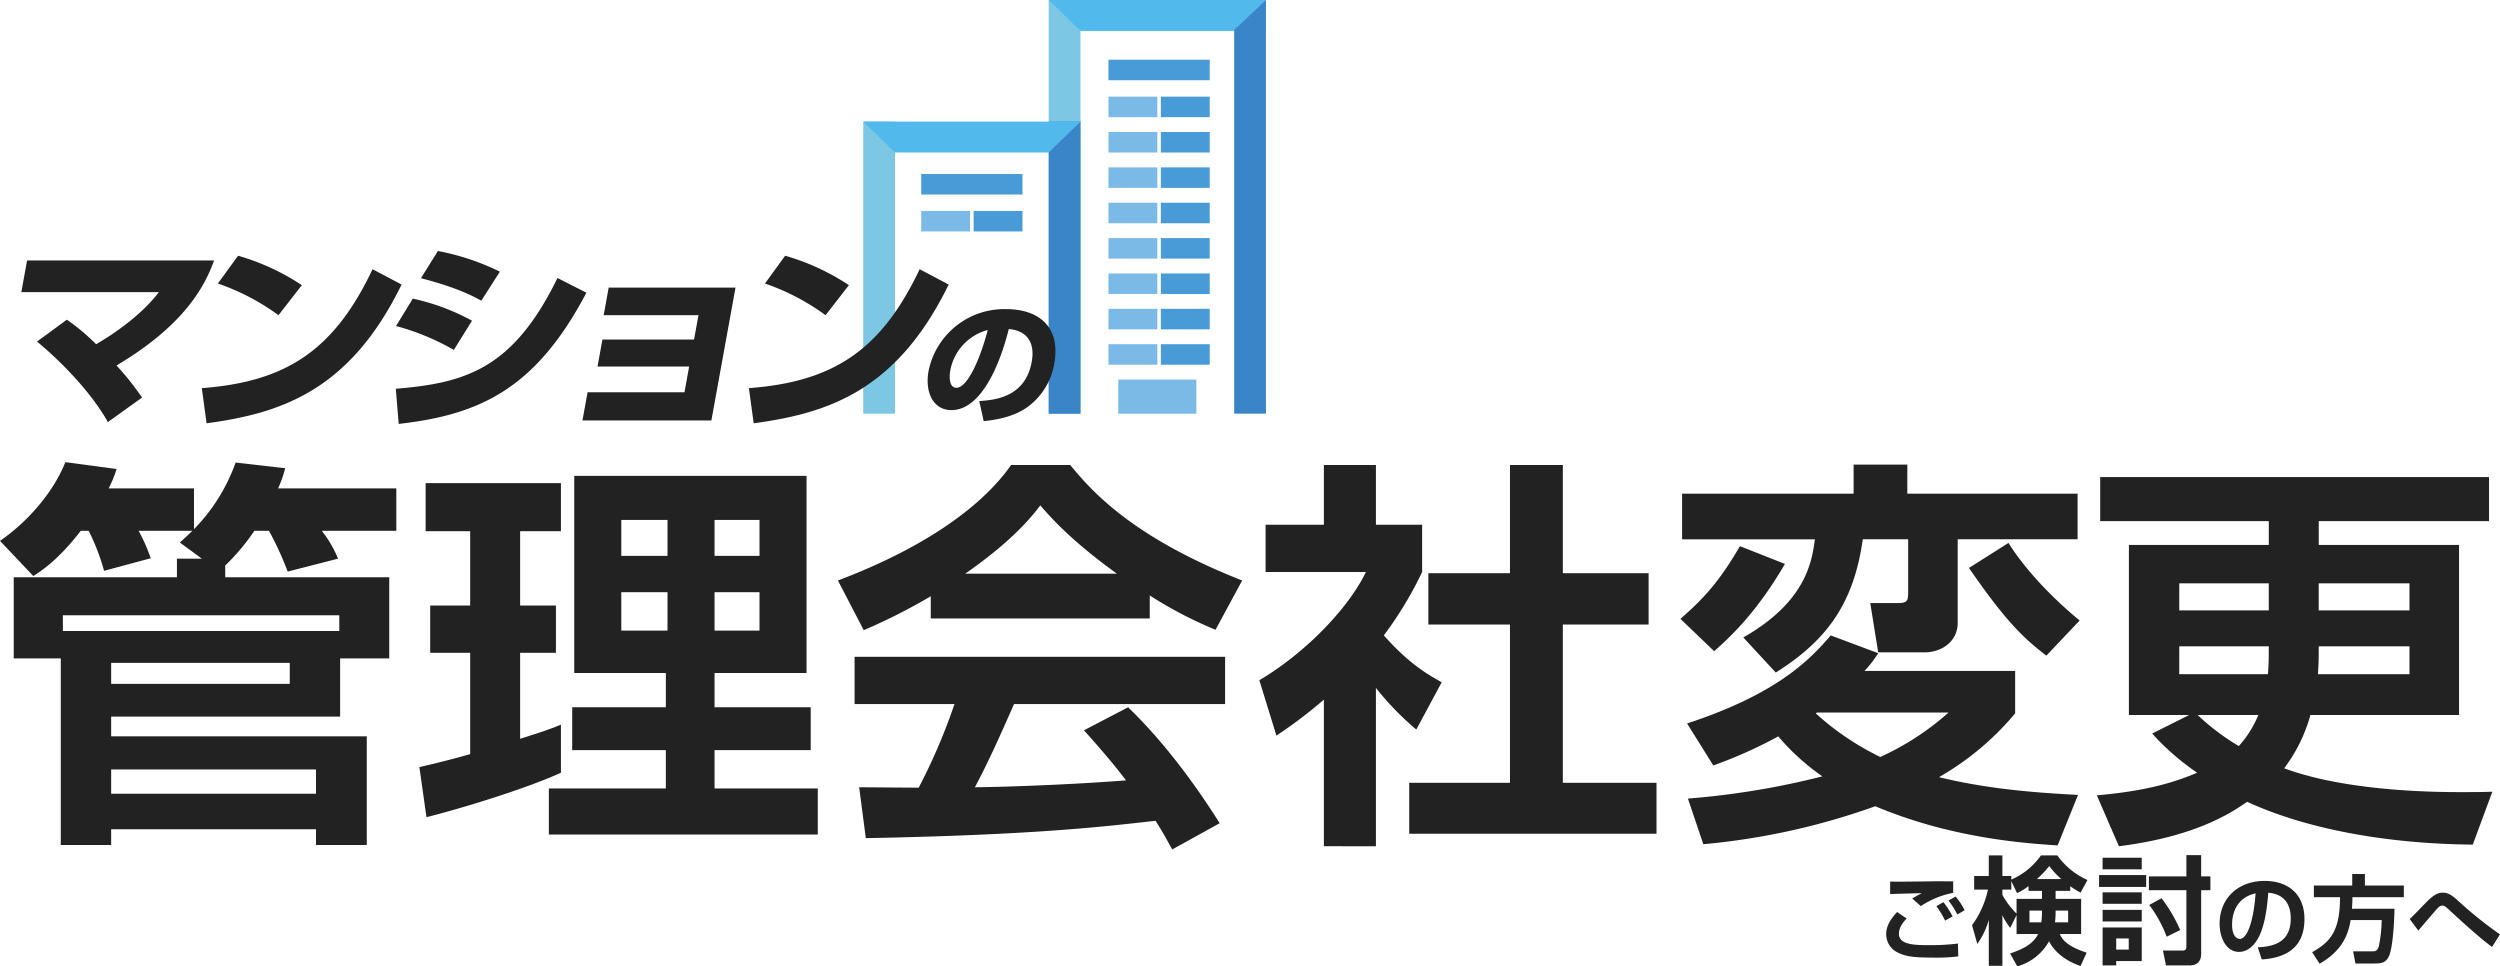
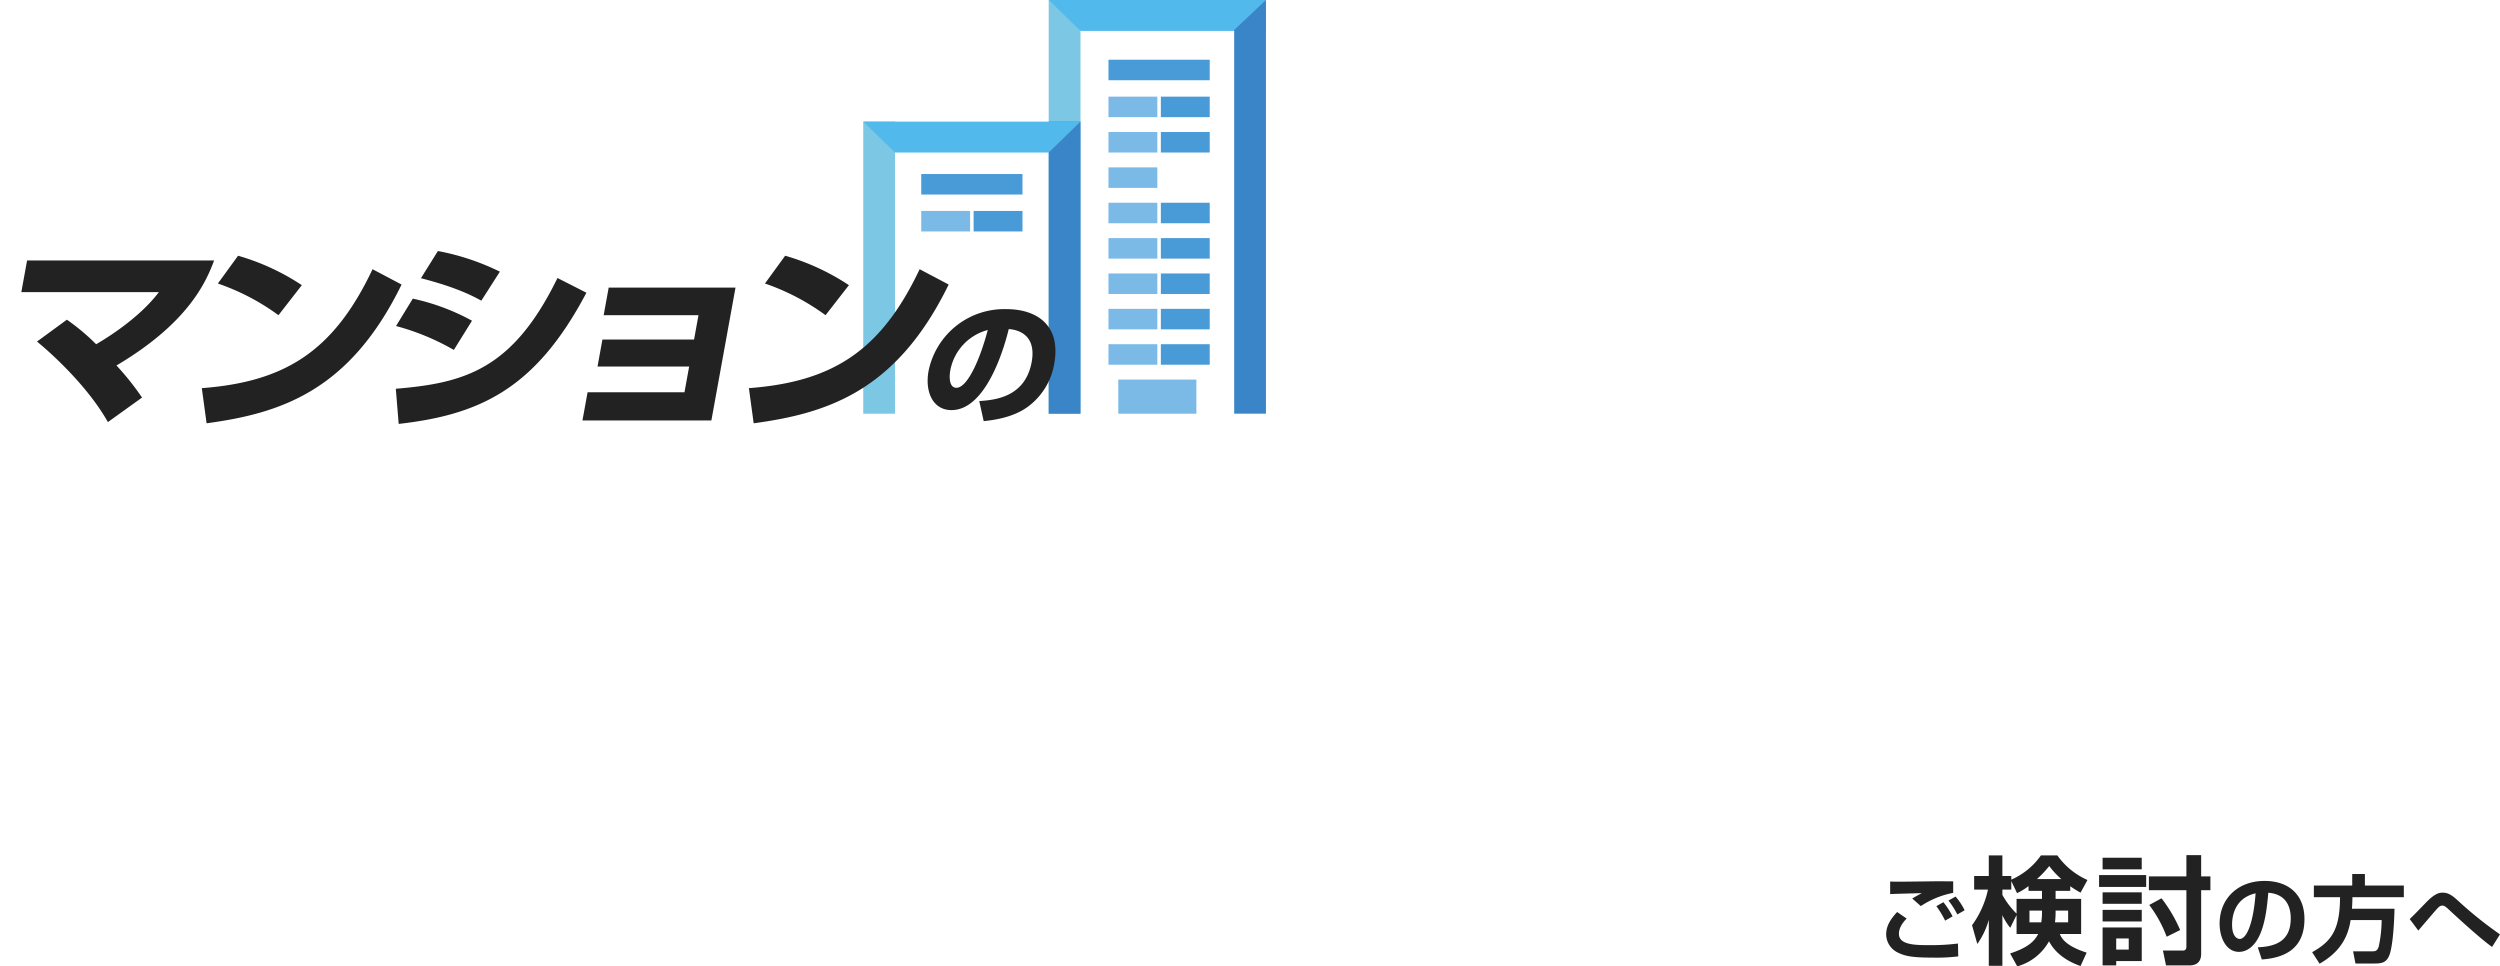
<svg xmlns="http://www.w3.org/2000/svg" width="682.861" height="263.956" viewBox="0 0 682.861 263.956">
  <defs>
    <linearGradient id="linear-gradient" x1="0.561" y1="1.25" x2="0.439" y2="-0.25" gradientUnits="objectBoundingBox">
      <stop offset="0" stop-color="#c7000b" />
      <stop offset="0.68" stop-color="#e0221b" />
      <stop offset="1" stop-color="#f8432b" />
    </linearGradient>
  </defs>
  <g id="组_1526" data-name="组 1526" transform="translate(-356.211 -146)">
    <g id="组_1525" data-name="组 1525">
      <g id="愛知静岡" opacity="0">
        <rect id="長方形_824" data-name="長方形 824" width="312" height="83" rx="41" transform="translate(724 166)" fill="#fff" />
        <path id="長方形_48" data-name="長方形 48" d="M954.267,250H765a42,42,0,0,1,0-84H993a42,42,0,0,1,0,84h-2.047" fill="none" stroke="#c7000b" stroke-linecap="round" stroke-width="4" />
        <line id="シェイプ_17" data-name="シェイプ 17" x1="21.38" y2="18.99" transform="translate(969 250.63)" fill="#fff" stroke="#c7000b" stroke-linecap="round" stroke-width="4" />
        <path id="愛知_静岡で_のコピー" data-name="愛知・静岡で のコピー" d="M906.848,232.87l-1.138-5.593h5.047c1.435,0,1.435-.89,1.435-1.386v-4.008h-7.176v-5.2h7.176v-3.712h-8.066v-5.195h8.066v-3.464h-5.938v-3.811l-.3.248-3.415-3.91v2.771h-6.483v2.128h8.412V206.3H882.058v-4.552h8.313v-2.128h-6.433v-3.91h6.433v-2.029H882.5v-4.751h7.868v-2.771h5.69v2.771h8.116v4.751h-8.116v2.029h6.483v.445a25.206,25.206,0,0,0,8.313-10.194l5.79.892a18.579,18.579,0,0,1-1.435,3.117h11.183v5.245a28.952,28.952,0,0,1-3.661,3.959h4.5v8.461h1.88v5.444h-1.88V224.31h-5.542v-2.426h-3.91v7.225c0,.841,0,3.761-3.711,3.761Zm10.936-16.182h4.009v-3.712h-4.009Zm0-8.906h4.009v-3.464h-4.009Zm-9.9-8.61h7.274a33.946,33.946,0,0,0,4.306-3.959H911.55A35.523,35.523,0,0,1,907.888,199.172Zm-15.142,33.7-1.039-4.949h3.959c.89,0,1.385-.3,1.385-1.187v-2.178h-7.67v8.314h-5.542V208.128h18.7v20.437c0,1.534,0,4.306-4.354,4.306Zm-3.365-12.025h7.67v-2.474h-7.67Zm0-6.087h7.67v-2.375h-7.67Zm73.881,18.061-.94-6.136h7.027c1.286,0,1.435-.643,1.435-1.534V193.382H939.065V232.82h-5.938V187.642h43.546v40.874c0,2.128-1.089,4.3-4.6,4.3ZM811.74,227.525c4.207-2.722,8.561-6.68,10.54-15.537H812.037V206.1h10.837v-8.511h-1.93a31.3,31.3,0,0,1-4.157,6.681l-5.1-3.613a34.588,34.588,0,0,0,7.126-14.845l5.988.892a38.307,38.307,0,0,1-1.386,5h12.371v5.888h-6.927V206.1h7.571v5.89h-8.115c-.1.593-.1.692-.148.94,2.177,4.7,5,7.966,8.709,11.876l-4.354,4.9a42.92,42.92,0,0,1-6.532-9.65,30.5,30.5,0,0,1-10.144,12.766Zm-26.6,1.188a79.916,79.916,0,0,1-21.476,3.811l-1.782-5.84a93.3,93.3,0,0,0,15.786-1.385,28.407,28.407,0,0,1-5.592-3.859A37.305,37.305,0,0,1,765,223.815l-2.722-4.949c7.62-1.385,11.431-3.513,14.846-6.482a3.558,3.558,0,0,1-1.634-3.217v-5.146h5.246v3.514c0,.89.346,1.039,1.039,1.039H788.6c1.088,0,1.138-.346,1.583-3.118l4.948.792c-.693,5.641-1.831,6.483-4.206,6.483h-6.681a18.232,18.232,0,0,1-2.227,2.326H800.03v4.5a26.521,26.521,0,0,1-7.422,5.84,74.139,74.139,0,0,0,16.033,1.385l-2.326,6.036A69.363,69.363,0,0,1,785.136,228.713Zm-.445-5.344a21.171,21.171,0,0,0,6.334-3.712H777.07A30.083,30.083,0,0,0,784.69,223.369Zm66.538,9.4v-3.415h-7.62v3.415H837.67V188.681h19.644v44.089Zm-7.62-9.352h7.62v-28.85h-7.62Zm147.235,4.328a7.769,7.769,0,0,1-4.418-6.783c0-1.853.513-6.584,7.3-10.917-2,.171-10.8.912-12.6,1.082l-.142-3.99c1.91,0,4.19-.142,6.3-.257,2.452-.143,15.507-.628,18.414-.742l.114,3.791c-.656,0-2.508-.057-3.563-.028a12.164,12.164,0,0,0-7.155,2.736c-1.625,1.255-4.731,4.247-4.731,7.811,0,2.2.94,5.53,12.8,5.13l-.541,4.077C996.374,229.629,993.466,229.029,990.843,227.747Zm-48.513-1.855V208.623h5.394V220.45h4.453v-14H940.45V201.1h5.74a46.619,46.619,0,0,0-1.781-5.938l5.839-.989c.544,1.633,1.484,5.046,1.93,6.927h5.394a54.1,54.1,0,0,0,2.078-6.927l5.938,1.088c-.594,1.93-1.237,3.91-1.979,5.839H969.2v5.344H957.373v14h4.4V208.623h5.493v17.269Zm55.155-11.6,2.223-1.168a22.273,22.273,0,0,1,2.623,4.162l-2.281,1.283A33.236,33.236,0,0,0,997.485,214.293Zm3.734-1.653,2.252-1.168a20.694,20.694,0,0,1,2.594,3.848l-2.223,1.369A27.239,27.239,0,0,0,1001.219,212.639Zm-206.138-6.986,4.553-2.869c.89.791,1.237,1.088,1.682,1.534V201.5H786.372a25.9,25.9,0,0,1,3.118,3.068l-4.3,3.019a24.5,24.5,0,0,0-4.306-4.553l2.178-1.534h-14.3v4.3a20.54,20.54,0,0,0,1.435-2.227l4.7,1.98a23.879,23.879,0,0,1-7.819,9.352l-4.206-3.711a19.862,19.862,0,0,0,5.443-4.8h-5.493v-9.55H769.3c-.347-1.188-.347-1.287-.99-3.217-1.88,0-2.87.05-3.712.05l-1.187-5.1c2.474,0,28.057.1,40.131-2.821l3.167,5.343c-1.188.2-1.584.3-3.662.644a42.307,42.307,0,0,1-2.821,5.1h7.126v9.55H803.3a35.452,35.452,0,0,1,4.058,5.493l-5.2,3.067A55.777,55.777,0,0,0,795.082,205.654Zm-7.571-12.668a37.972,37.972,0,0,1,.891,3.86h5.146a48.769,48.769,0,0,0,2.276-4.354C794.241,192.641,793.548,192.689,787.511,192.986Zm-12.915.545a33.9,33.9,0,0,1,.94,3.316h6.879c-.346-1.584-.445-2.177-.792-3.563C777.812,193.432,777.367,193.481,774.6,193.531Zm92.363,14a4.024,4.024,0,1,1,4.024,4.025A4.018,4.018,0,0,1,866.959,207.536Z" fill="url(#linear-gradient)" />
      </g>
-       <path id="管理会社変更_のコピー" data-name="管理会社変更 のコピー" d="M671.85,370.192c-14.669,1.656-33.2,3.862-79.145,4.744l-1.82-13.9c1.479,0,13.646.111,16.261.111a160.928,160.928,0,0,0,9.779-22.836H589.634V325.4H690.84v12.906H633.187c-4.321,9.819-7.164,16.106-10.689,22.725,3.639,0,22.63-.441,41.279-1.876-2.5-3.308-5.458-6.949-11.485-13.678l12.054-6.288c12.964,12.466,22.629,27.91,25.016,31.66l-12.963,7.17C675.148,375.818,674.351,374.163,671.85,370.192Zm257.1-6.95c9.893-.882,18.649-2.426,27.4-6.177a67.978,67.978,0,0,1-12.281-10.7l10.12-5.074H937.71V294.848h38.209v-6.509H929.864V276.315h106.209v12.024H989.564v6.509h38.321V341.29h-40.6a43.139,43.139,0,0,1-7.164,14.562c13.646,5.073,32.749,6.508,47.759,6.508,3.866,0,6.368,0,9.1-.111l-5.344,14.451c-24.107-.22-45.827-4.413-61.633-11.694-3.981,2.758-13.76,9.487-35.024,12.136Zm38.776-13.458a29.233,29.233,0,0,0,5.344-8.494h-16.6A63.127,63.127,0,0,0,967.731,349.784Zm21.605-19.636h25.017v-7.611h-24.79C989.564,325.4,989.564,326.948,989.337,330.148Zm-37.867,0h24.221c.228-3.089.228-4.523.228-7.611H951.47Zm38.094-17.428h24.79v-7.392h-24.79Zm-38.094,0h24.449v-7.392H951.47ZM717.819,377.142V337.1a124.665,124.665,0,0,1-12.964,9.818L700.194,331.8c12.849-7.611,24.448-19.856,29.11-29.564H701.9V289.332h15.92V273.006h14.215v16.326h12.622v12.907a102.207,102.207,0,0,1-10.463,17.32c7.164,8.052,12.281,10.811,15.807,12.8l-6.936,12.907a78.759,78.759,0,0,1-11.03-11.362v43.243Zm150.61-10.922a189.484,189.484,0,0,1-46.964,10.37l-4.208-12.465a218.28,218.28,0,0,0,36.73-6.068,62.155,62.155,0,0,1-12.054-10.921,124,124,0,0,1-17.74,7.942l-7.164-11.472c24.222-7.943,33.319-17.1,39.232-24.048l12.964,4.854a29.356,29.356,0,0,1-3.753,4.854h41.165v11.583a76.5,76.5,0,0,1-20.81,17.428c14.555,3.532,28.087,4.3,37.98,4.855l-5.572,13.789C907.889,376.259,888.671,374.715,868.429,366.221Zm-16.261-25.372a74.25,74.25,0,0,0,17.627,11.914,73.64,73.64,0,0,0,18.649-12.136H852.509ZM442.521,376.811v-4.3H386.573v4.3h-13.76V325.846H359.964V303.673H404.54V298.6h6.823l-6.027-4.413c1.705-1.544,2.389-2.206,3.412-3.2H394.079a47.577,47.577,0,0,1,3.3,7.5l-12.736,3.42a59.854,59.854,0,0,0-4.207-10.921h-2.161c-6.141,7.942-10.575,10.811-12.964,12.354l-9.1-9.6c8.3-5.737,14.9-14.009,17.853-21.512l13.987,1.876a33.112,33.112,0,0,1-2.16,5.295H409.2v11.142a49.861,49.861,0,0,0,11.371-18.2l13.532,1.543a31.559,31.559,0,0,1-1.933,5.516h32.295v11.583H444.112a31.97,31.97,0,0,1,4.435,7.612l-13.759,3.53a84.921,84.921,0,0,0-5.117-11.142h-3.98a59.351,59.351,0,0,1-7.961,9.487v3.2h44.8v22.172H449.116v15.886H386.573v5.4h69.82v29.675ZM386.573,362.8h55.948v-6.619H386.573Zm0-30h48.783v-5.737H386.573Zm-13.191-14.452h75.506v-4.3H373.382Zm132.746,55.6V361.367h31.954v-10.48H512.5V339.194h25.586v-9.376H513.064V275.985h63.453v53.833H551.386v9.376h26.267v11.694H551.386v10.48h28.2v12.576Zm45.258-55.708h12.281v-10.48H551.386Zm-25.472,0h12.622v-10.48H525.914Zm25.472-20.408h12.281v-9.819H551.386Zm-25.472,0h12.622v-9.819H525.914Zm215.217,75.894v-13.9H768.65V316.579H746.362V302.57H768.65V273.006h14.442V302.57h23.425v14.009H783.092v43.243h25.585v13.9Zm-270.369-18.2c4.321-.993,7.961-1.876,13.874-3.531V324.3H473.719V311.4h10.917V291.1H472.468V277.97h36.958V291.1H498.281v20.3h9.779V324.3h-9.779v23.5c6.254-1.985,8.187-2.648,11.144-3.861v13.127c-9.894,4.523-28.2,10.039-36.73,12.134Zm361.62-35.411c17.284-9.818,18.762-20.959,19.559-26.806H815.666V280.839h46.85V272.9h14.669v7.943h46.509V293.3h-32.75v22.834c0,4.964-4.207,8.053-9.1,8.053H869.225l-2.161-13.459h7.505c2.843,0,2.843-.772,2.843-3.419V293.3H865.018c-2.5,17.87-10.121,27.8-23.766,36.4Zm61.633-18.975,10.8-6.839c5.686,9.045,14.556,17.21,19.445,21.181l-9.1,9.6C908.684,320.11,904.022,315.588,894.015,301.135Zm-78.8,13.9c7.05-6.178,10.8-10.59,16.261-19.858l12.281,4.855c-7.961,13.679-15.352,20.3-19.332,23.827Zm-230.125-10.48c27.633-10.48,41.165-22.724,47.3-31.549h16.148c6.141,7.5,17.284,19.857,46.964,31.549l-7.277,13.459a112.406,112.406,0,0,1-17.967-9.376v6.287H610.444v-6.068a159.1,159.1,0,0,1-18.308,9.266Zm34.8-1.875h41.392c-12.281-8.825-17.967-15.224-20.923-18.644C634.892,291.429,626.819,297.827,619.882,302.681Z" fill="#222" />
      <g id="ベクトルスマートオブジェクト" transform="translate(398.615 -97.441)">
        <rect id="矩形_27" data-name="矩形 27" width="8.679" height="113" transform="translate(244.046 243.441)" fill="#7cc8e4" />
        <path id="路径_2443" data-name="路径 2443" d="M303.385,251.882H252.725l-8.679-8.441h59.339Z" fill="#52b9ec" />
        <rect id="矩形_28" data-name="矩形 28" width="8.679" height="79.781" transform="translate(244.046 276.661)" fill="#3985c7" />
        <rect id="矩形_29" data-name="矩形 29" width="8.679" height="79.781" transform="translate(193.385 276.661)" fill="#7cc8e4" />
        <path id="路径_2444" data-name="路径 2444" d="M244.046,285.1H202.064l-8.679-8.441h59.339Z" fill="#52b9ec" />
        <path id="路径_2445" data-name="路径 2445" d="M303.385,356.441h-8.679V251.62l8.679-8.178Z" fill="#3985c7" />
        <rect id="矩形_30" data-name="矩形 30" width="27.655" height="5.603" transform="translate(260.369 259.754)" fill="#489bd7" />
        <rect id="矩形_31" data-name="矩形 31" width="13.346" height="5.603" transform="translate(260.369 269.839)" fill="#7bb9e7" />
        <rect id="矩形_32" data-name="矩形 32" width="13.346" height="5.603" transform="translate(274.678 269.839)" fill="#489bd7" />
        <rect id="矩形_33" data-name="矩形 33" width="27.655" height="5.603" transform="translate(209.227 290.974)" fill="#489bd7" />
        <rect id="矩形_34" data-name="矩形 34" width="13.346" height="5.603" transform="translate(209.227 301.059)" fill="#7bb9e7" />
        <rect id="矩形_35" data-name="矩形 35" width="13.346" height="5.603" transform="translate(223.536 301.059)" fill="#489bd7" />
        <rect id="矩形_36" data-name="矩形 36" width="13.346" height="5.603" transform="translate(260.369 279.499)" fill="#7bb9e7" />
        <rect id="矩形_37" data-name="矩形 37" width="13.346" height="5.603" transform="translate(274.678 279.499)" fill="#489bd7" />
        <rect id="矩形_38" data-name="矩形 38" width="13.346" height="5.603" transform="translate(260.369 289.158)" fill="#7bb9e7" />
-         <rect id="矩形_39" data-name="矩形 39" width="13.346" height="5.603" transform="translate(274.678 289.158)" fill="#489bd7" />
        <rect id="矩形_40" data-name="矩形 40" width="13.346" height="5.603" transform="translate(260.369 298.818)" fill="#7bb9e7" />
        <rect id="矩形_41" data-name="矩形 41" width="13.346" height="5.603" transform="translate(274.678 298.818)" fill="#489bd7" />
        <rect id="矩形_42" data-name="矩形 42" width="13.346" height="5.603" transform="translate(260.369 308.478)" fill="#7bb9e7" />
        <rect id="矩形_43" data-name="矩形 43" width="13.346" height="5.603" transform="translate(274.678 308.478)" fill="#489bd7" />
        <rect id="矩形_44" data-name="矩形 44" width="13.346" height="5.603" transform="translate(260.369 318.138)" fill="#7bb9e7" />
        <rect id="矩形_45" data-name="矩形 45" width="13.346" height="5.603" transform="translate(274.678 318.138)" fill="#489bd7" />
        <rect id="矩形_46" data-name="矩形 46" width="13.346" height="5.603" transform="translate(260.369 327.798)" fill="#7bb9e7" />
        <rect id="矩形_47" data-name="矩形 47" width="13.346" height="5.603" transform="translate(274.678 327.798)" fill="#489bd7" />
        <rect id="矩形_48" data-name="矩形 48" width="13.346" height="5.603" transform="translate(260.369 337.458)" fill="#7bb9e7" />
        <rect id="矩形_49" data-name="矩形 49" width="13.346" height="5.603" transform="translate(274.678 337.458)" fill="#489bd7" />
        <rect id="矩形_50" data-name="矩形 50" width="21.323" height="9.324" transform="translate(263.054 347.117)" fill="#7bb9e7" />
      </g>
    </g>
    <path id="マンションの_のコピー" data-name="マンションの のコピー" d="M464.324,252.189c18.811-1.563,31.966-5.247,44.161-30.254l7.9,4.019C502.509,252.3,487.2,259.278,465.111,261.79Zm96.443-.167c22.7-1.731,35.994-9.992,46.639-32.486l7.928,4.186c-14.211,29.138-33.086,35.166-53.261,37.9Zm-149.432,0c22.7-1.731,35.993-9.992,46.638-32.486l7.928,4.186c-14.211,29.138-33.086,35.166-53.261,37.9Zm-45.018-12.727,8.162-5.972a58.169,58.169,0,0,1,7.99,6.7c2.121-1.228,11.536-6.809,17.142-14.234H362.038l1.571-8.652H414.7c-2.236,5.972-7.072,17.08-26.673,28.69a74.089,74.089,0,0,1,6.982,8.764l-9.33,6.7C380.9,252.747,372.224,244.151,366.316,239.295ZM623.69,255.551c4.093-.292,12.554-.943,14.324-10.706,1.1-6.061-2.062-8.638-6.268-8.964-.76,3.157-5.623,22.138-15.649,22.138-5.051,0-7.292-4.972-6.259-10.67a21.1,21.1,0,0,1,21.211-16.912c8.6,0,15,4.573,13.12,14.917a18.333,18.333,0,0,1-7.221,11.758c-4.232,3.12-10.023,3.7-12.046,3.919Zm-7.927-8.275c-.249,1.38-.43,4.646,1.7,4.646,2.843,0,6.266-7.114,8.549-15.787A14.041,14.041,0,0,0,615.763,247.276ZM515.306,260.841l1.4-7.7h26.468l1.277-7.033H519.421l1.338-7.368h25.03l1.206-6.642H521.1l1.369-7.536H557.11l-6.591,36.282Zm-50.92-25.789,4.581-7.48a59.728,59.728,0,0,1,16.167,6.029l-4.959,7.982A65.359,65.359,0,0,0,464.386,235.052Zm100.767-11.61,5.521-7.592a62.933,62.933,0,0,1,17.413,8.039l-6.381,8.205A61.884,61.884,0,0,0,565.152,223.442Zm-149.433,0,5.521-7.592a62.933,62.933,0,0,1,17.413,8.039l-6.381,8.205A61.884,61.884,0,0,0,415.719,223.442Zm55.47-1.451,4.629-7.424a65.48,65.48,0,0,1,16.928,5.638l-5.065,7.926C485.429,226.9,481.137,224.559,471.189,221.991Z" fill="#222" />
    <path id="ご検討の方へ_のコピー" data-name="ご検討の方へ のコピー" d="M905.264,406.436c3.553-1.184,6.338-2.624,7.65-5.313h-5.89v-5.186l-1.728,3.489a15.783,15.783,0,0,1-2.145-3.457V409.8h-3.712V397.25a21.407,21.407,0,0,1-3.137,6.593l-1.44-5.121a25.661,25.661,0,0,0,4.352-9.73h-3.776v-3.713h4v-5.633h3.712v5.633h2.433v.992a19.361,19.361,0,0,0,8.1-6.625h4.481a19.974,19.974,0,0,0,8.226,6.722l-1.888,3.456a27.472,27.472,0,0,1-2.817-1.76v1.28h-4v2.176h6.978v9.6h-5.826c.512,1.152,1.5,3.2,7.33,5.09L924.5,409.86c-6.114-2.112-8.034-5.7-8.61-6.754a14.364,14.364,0,0,1-8.673,6.85Zm12.259-8.514h3.585v-3.2h-3.424A23.723,23.723,0,0,1,917.523,397.922Zm-6.978,0h3.233a20.224,20.224,0,0,0,.193-3.2h-3.425Zm-7.394-7.489a22.47,22.47,0,0,0,3.873,5.12V391.52h6.946v-2.176H910.29v-1.311a15.753,15.753,0,0,1-3.137,1.92l-1.569-3.3v2.337h-2.433Zm9.442-4.321h6.657a22.831,22.831,0,0,1-3.3-3.553A28.7,28.7,0,0,1,912.594,386.112ZM947.842,409.7l-.833-4.064h5.505c.512,0,.9-.256.9-1.12V389.152H943.169v-3.777h10.242v-5.792h4.033v5.792h2.528v3.777h-2.528v17.38c0,3.168-2.56,3.168-3.329,3.168Zm-17.316,0V399.33h10.69v9.185H934.24V409.7Zm3.713-4.32h3.424v-3.041H934.24Zm53.522.7c5.435-3.017,7.568-6.294,7.62-15.007H988.23v-3.2h10.48v-3.147h3.46v3.147h10.637v3.2H998.762c0,.807-.026,1.769-.13,3.147h11.625c-.13,5.9-.676,11.08-1.482,12.874-.806,1.821-1.977,2.081-3.928,2.081h-5.253l-.65-3.329h5.175c.806,0,1.4,0,1.821-1.274a35.29,35.29,0,0,0,.806-7.256h-8.479c-.676,4.395-2.652,8.582-8.478,11.911Zm-14.848-1.327c4.656-.208,9-1.534,9-7.906,0-2.939-1.066-6.606-6.137-7-.26,3.121-.754,9.025-2.913,12.667-.442.754-2.106,3.485-5.1,3.485-3.511,0-5.279-3.928-5.279-7.7,0-6.813,4.942-11.677,12.276-11.677,6.736,0,10.9,3.875,10.9,10.4,0,7.7-4.838,10.586-11.651,11.054Zm-7.022-6.163c0,3.277,1.456,3.874,2.081,3.874,1.924,0,3.745-4.342,4.343-12.457C967.374,391.124,965.892,395.077,965.892,398.588Zm-91.515,7.49a5.56,5.56,0,0,1-2.966-4.811c0-2.444,1.222-4.213,2.991-6.163L877,396.9c-1.768,1.795-2.107,3.2-2.107,4.162,0,3.043,4.37,3.1,8.348,3.1a59.564,59.564,0,0,0,7.777-.442l.077,3.511a48.4,48.4,0,0,1-6.84.337C878.9,407.56,876.64,407.273,874.377,406.077Zm150.7-11.65c-.859-.807-1.248-1.067-1.742-1.067-.651,0-1.04.417-1.587,1.015-.182.181-4.213,4.89-4.993,5.8l-2.341-3.146c.806-.728,2.886-2.887,4.317-4.37,2.678-2.809,3.9-2.834,4.733-2.834,1.69,0,2.861,1.013,4.5,2.523a107.311,107.311,0,0,0,11.105,8.868l-2.158,3.434C1033.844,402.488,1027.837,397,1025.08,394.427Zm-81.815-1.242,3.362-1.824a39.882,39.882,0,0,1,5.089,8.673l-3.681,1.824A34.654,34.654,0,0,0,943.265,393.185ZM930.526,397.7v-3.169h10.69V397.7Zm-45.409-4.182,1.924-1.093a21.78,21.78,0,0,1,2.5,3.875l-2.029,1.17A24.973,24.973,0,0,0,885.118,393.516Zm3.3-1.535,1.95-1.093a17.525,17.525,0,0,1,2.471,3.746l-2,1.144A22.124,22.124,0,0,0,888.421,391.982Zm-9.883-.546c.572-.391,1.976-1.144,2.6-1.483-1.691.053-7.074.183-8.635.261V386.78c.52.026,1.378.051,1.976.051,1.248,0,7.854-.077,9.415-.1,1.43-.027,4.447,0,5.826,0v3.146a24.271,24.271,0,0,0-8.843,3.615Zm51.989,1.429v-3.137h10.69v3.137Zm-.959-4.608v-3.233h12.866v3.233Zm.959-4.8v-3.169h10.69v3.169Z" fill="#222" />
  </g>
</svg>